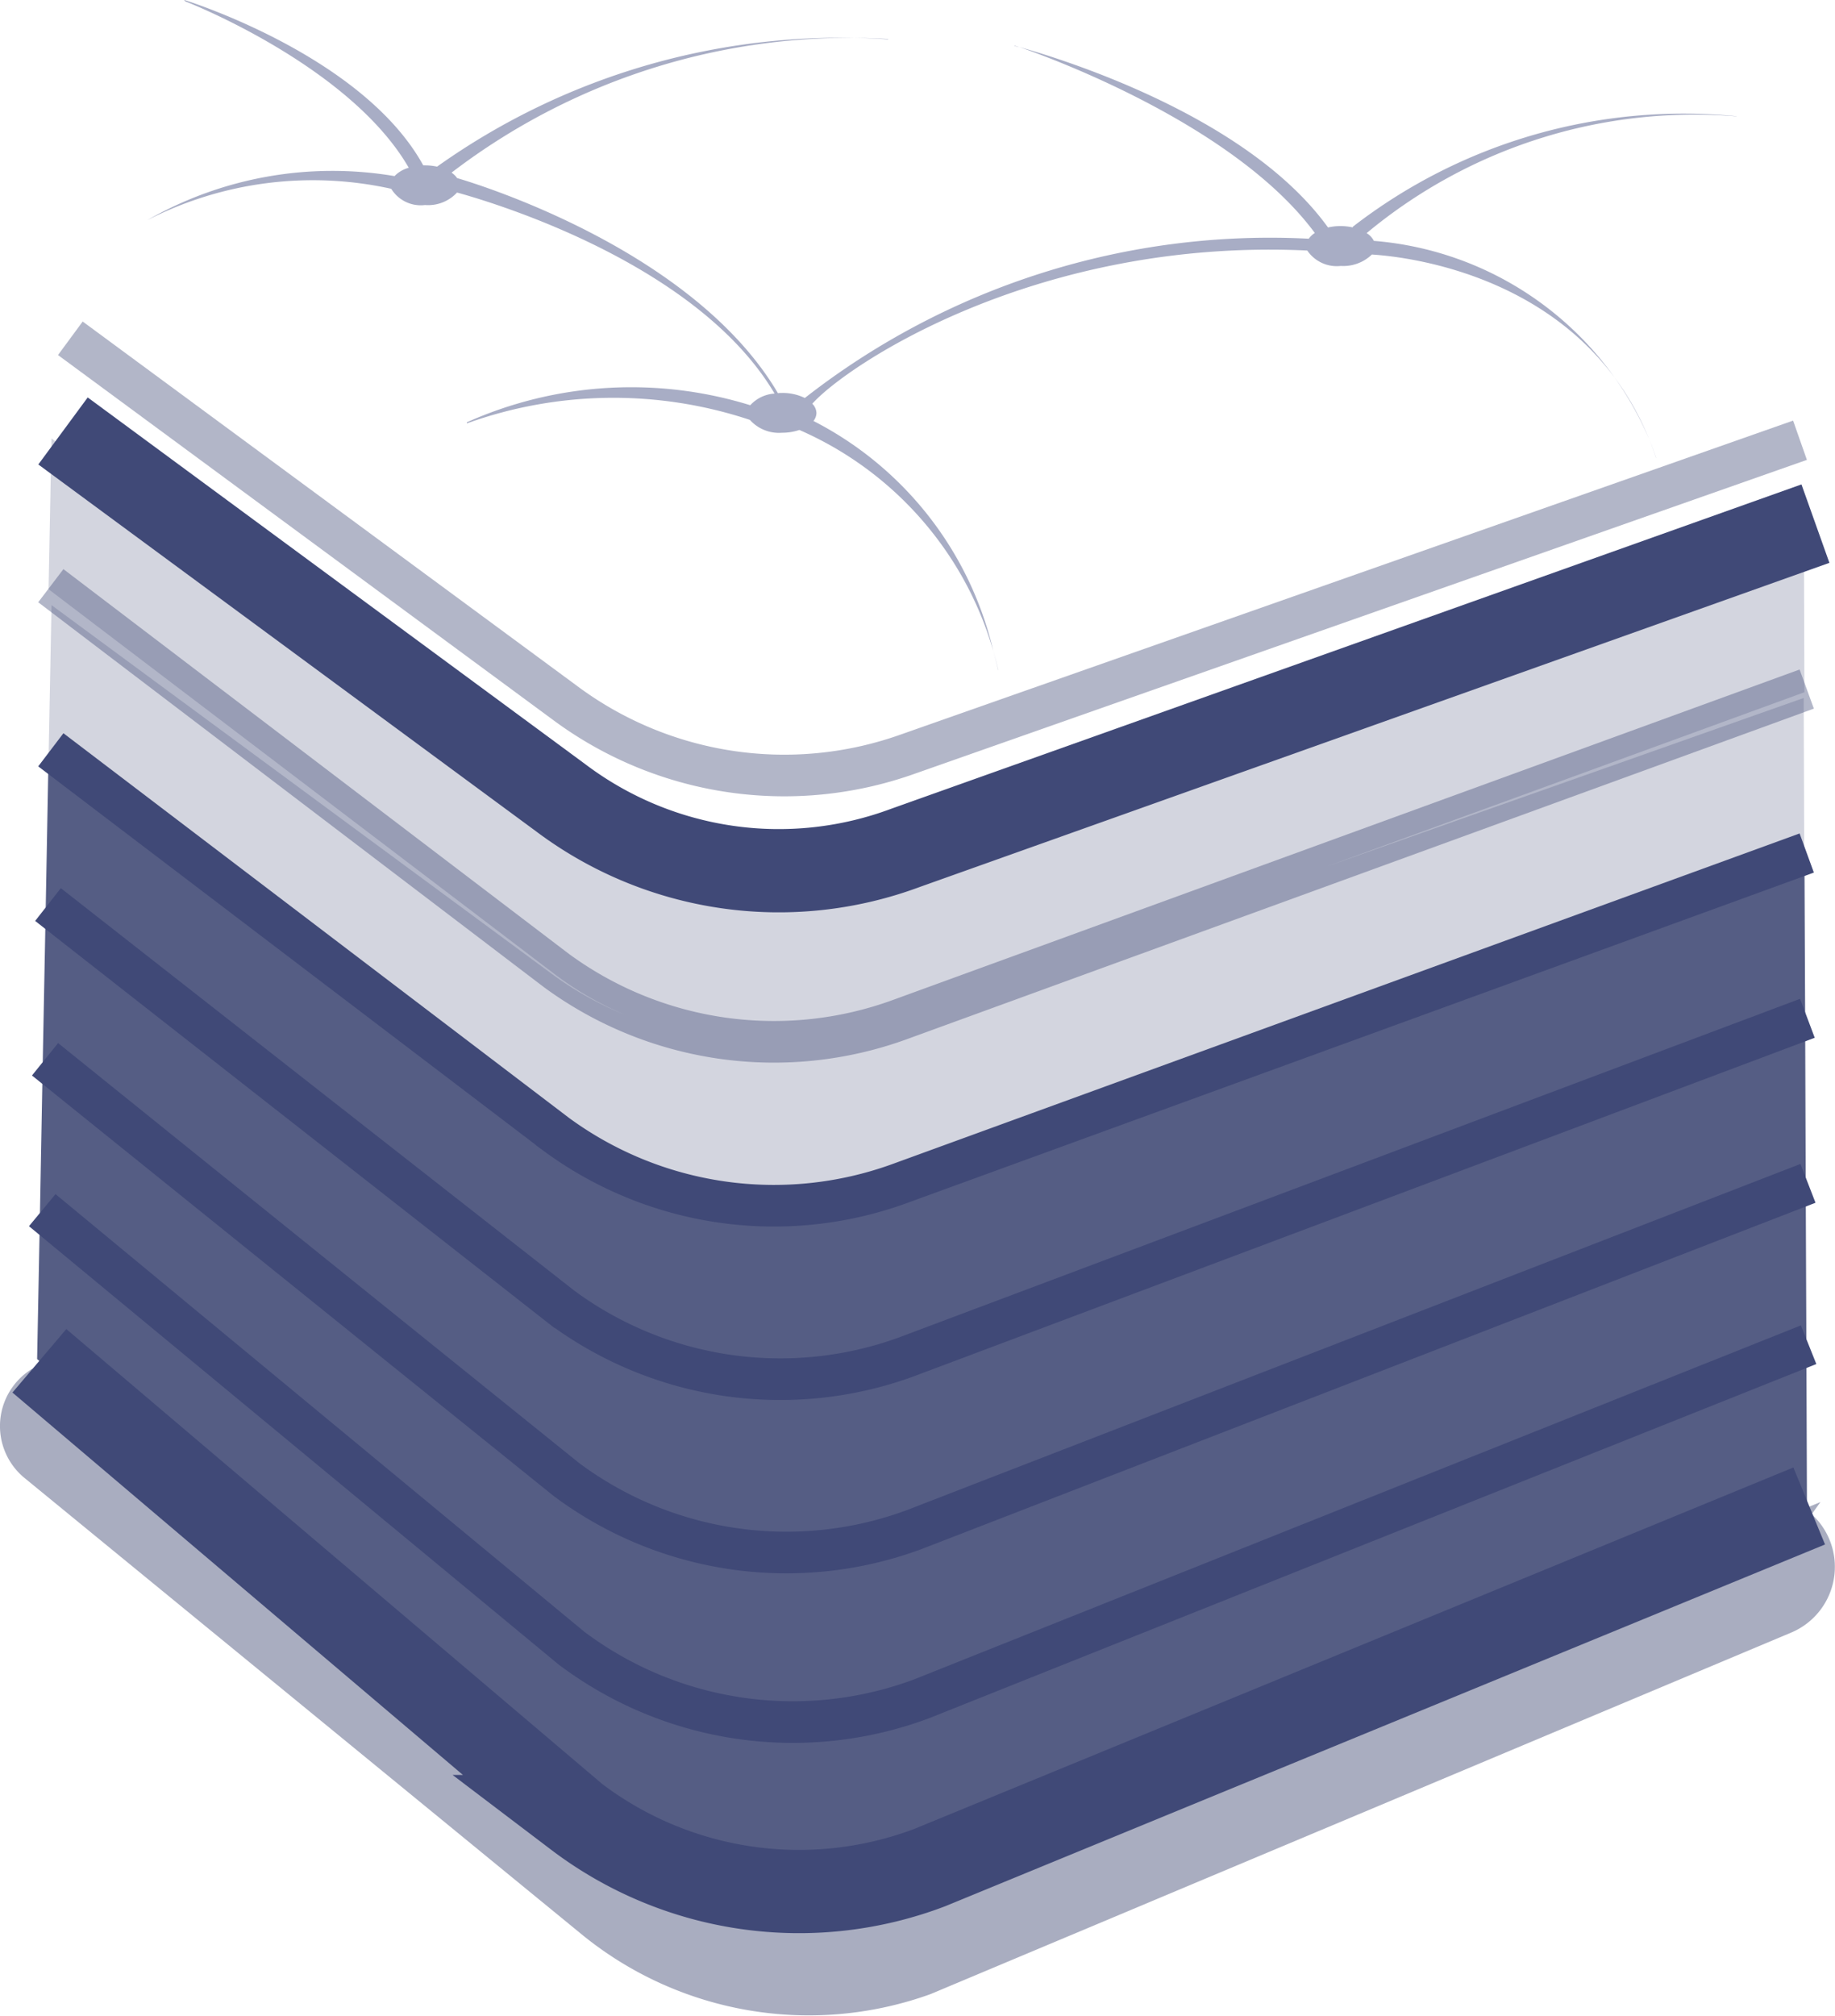
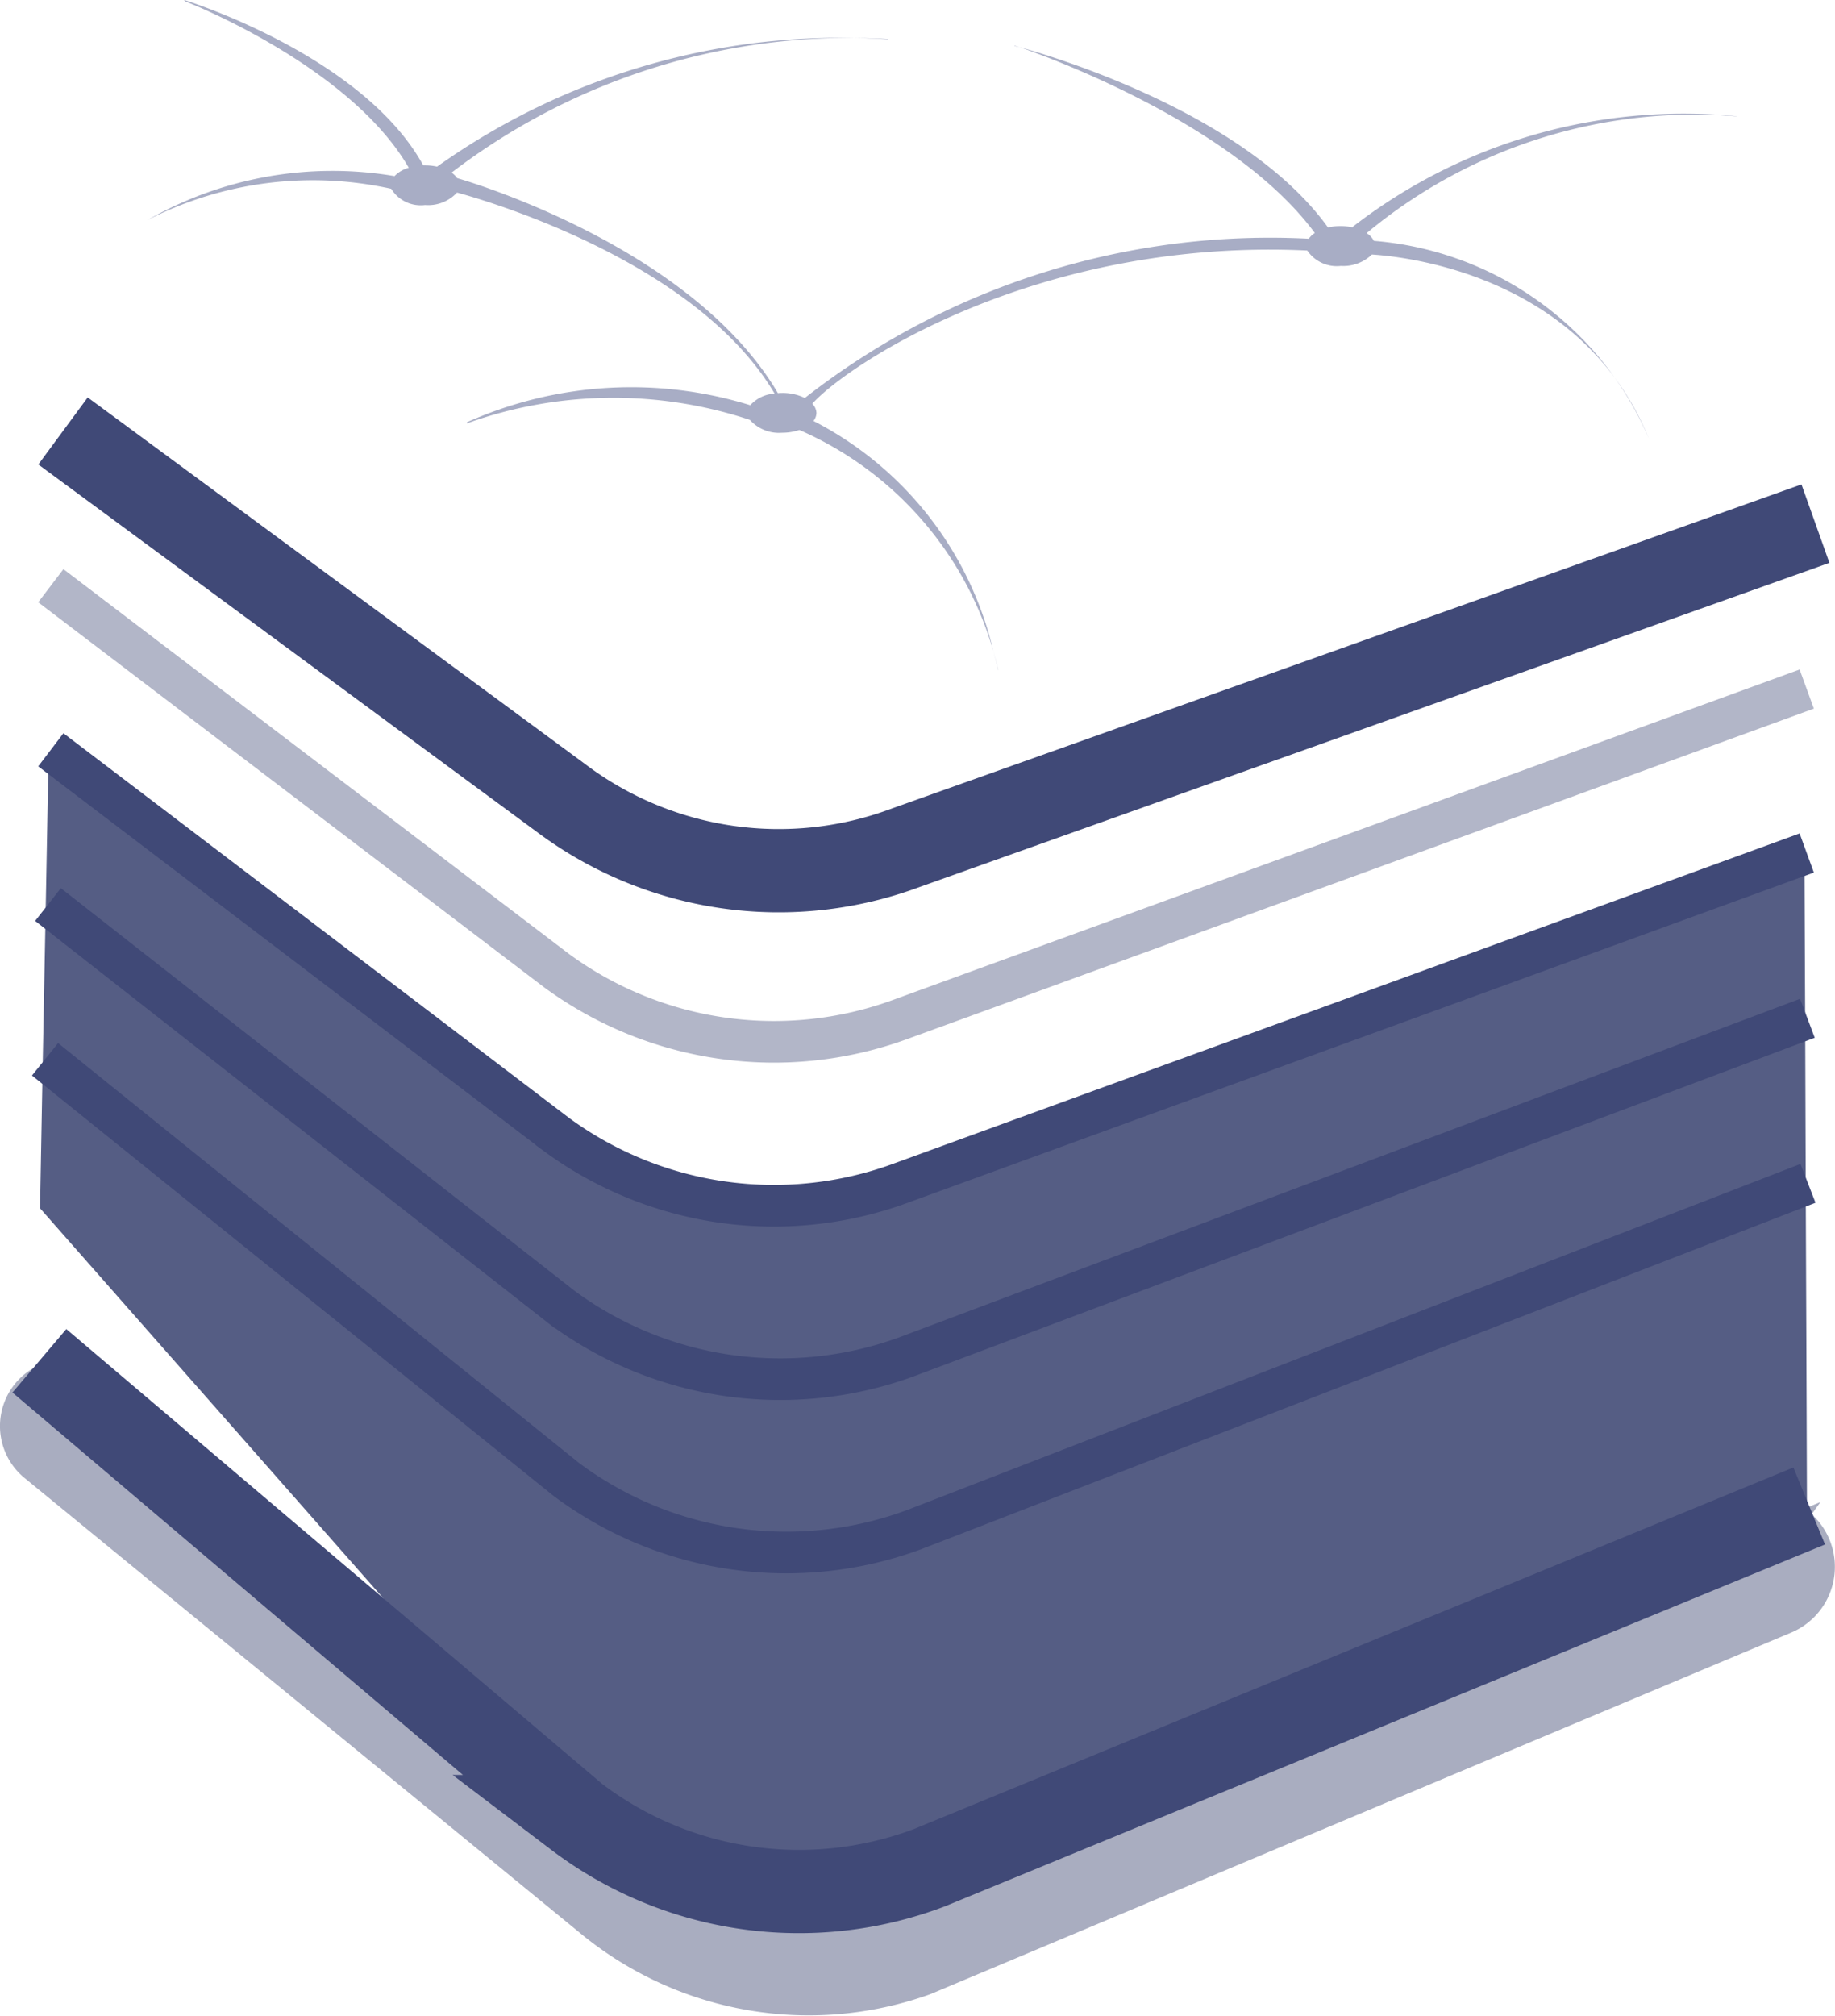
<svg xmlns="http://www.w3.org/2000/svg" width="44.088" height="48.428" viewBox="0 0 44.088 48.428">
  <g id="Group_1080" data-name="Group 1080" transform="translate(-13.872 -10.834)">
-     <path id="Path_1580" data-name="Path 1580" d="M47.589,48.621l11.515-4.2-.013-3.873L37.109,48.314a8.83,8.83,0,0,1-8.161-1.175l-11.96-8.814-.07,3.622,12.151,9.239a7.87,7.87,0,0,0,1.737,1,8.119,8.119,0,0,1-1.857-1.043l-11.96-8.814-.07,3.622,12.151,9.239A8.83,8.83,0,0,0,37.3,56.379L59.1,48.432l-.013-3.873Z" transform="translate(-1.879 -16.959)" fill="#d3d5df" />
-     <path id="Path_1581" data-name="Path 1581" d="M58.709,72.337l-.016-3.873-.013-3.876-.017-3.873L36.854,68.662a8.83,8.83,0,0,1-8.228-1.185L16.475,58.238l-.067,3.622-.07,3.619L16.271,69.1l-.07,3.622L29.1,83.672a8.858,8.858,0,0,0,8.5,1.222L58.723,76.21Z" transform="translate(-1.437 -29.242)" fill="#555d84" />
+     <path id="Path_1581" data-name="Path 1581" d="M58.709,72.337l-.016-3.873-.013-3.876-.017-3.873L36.854,68.662a8.83,8.83,0,0,1-8.228-1.185L16.475,58.238l-.067,3.622-.07,3.619L16.271,69.1L29.1,83.672a8.858,8.858,0,0,0,8.5,1.222L58.723,76.21Z" transform="translate(-1.437 -29.242)" fill="#555d84" />
    <path id="Path_1582" data-name="Path 1582" d="M57.4,100.142a1.713,1.713,0,0,1-.492,2.843L36.228,111.67a8.626,8.626,0,0,1-8.349-1.41L14.463,99.273a1.611,1.611,0,0,1,.186-2.626h0l13.75,11.09a6.832,6.832,0,0,0,7.384,1.113l21.827-9Z" transform="translate(0 -52.935)" fill="#a9adc0" />
-     <path id="Path_1583" data-name="Path 1583" d="M18.283,32.042l11.961,8.814A8.829,8.829,0,0,0,38.4,42.032L59.84,34.491" transform="translate(-2.721 -13.082)" fill="none" stroke="#404977" stroke-miterlimit="10" stroke-width="1" opacity="0.4" />
    <path id="Path_1584" data-name="Path 1584" d="M16.343,96.15l12.9,10.948a8.854,8.854,0,0,0,8.5,1.222l21.122-8.683" transform="translate(-1.525 -52.628)" fill="none" stroke="#404977" stroke-miterlimit="10" stroke-width="2" />
-     <path id="Path_1585" data-name="Path 1585" d="M16.522,86.7,29.235,97.219a8.848,8.848,0,0,0,8.431,1.213l21.295-8.5" transform="translate(-1.635 -46.797)" fill="none" stroke="#404977" stroke-miterlimit="10" stroke-width="1" />
    <path id="Path_1586" data-name="Path 1586" d="M17.06,57.842l12.149,9.241a8.833,8.833,0,0,0,8.227,1.185l21.812-7.947" transform="translate(-1.967 -28.997)" fill="none" stroke="#404977" stroke-miterlimit="10" stroke-width="1" />
    <path id="Path_1587" data-name="Path 1587" d="M17.06,47.555,29.209,56.8a8.832,8.832,0,0,0,8.227,1.186l21.812-7.948" transform="translate(-1.967 -22.652)" fill="none" stroke="#404977" stroke-miterlimit="10" stroke-width="1" opacity="0.4" />
    <path id="Path_1588" data-name="Path 1588" d="M17.824,37.853l11.961,8.814a8.712,8.712,0,0,0,8.282,1.2l21.861-7.788" transform="translate(-2.438 -16.667)" fill="none" stroke="#404977" stroke-miterlimit="10" stroke-width="2" />
    <g id="Group_1079" data-name="Group 1079" transform="translate(17.407 10.834)" opacity="0.4">
      <path id="Path_1589" data-name="Path 1589" d="M77.482,13.7l.125.033-.12-.04Z" transform="translate(-56.645 -12.597)" fill="#26336d" />
      <path id="Path_1590" data-name="Path 1590" d="M76.278,52.094c-.037-.157-.079-.311-.124-.464.043.153.084.307.12.463Z" transform="translate(-55.826 -35.999)" fill="#26336d" />
-       <path id="Path_1591" data-name="Path 1591" d="M117.455,38.807l.006.01c-.052-.157-.109-.308-.169-.454Q117.379,38.579,117.455,38.807Z" transform="translate(-81.203 -27.816)" fill="#26336d" />
      <path id="Path_1592" data-name="Path 1592" d="M61.291,13.626a12.99,12.99,0,0,0-9.232,2.66l.011.012a1.359,1.359,0,0,0-.6,0c-1.97-2.734-6.581-4.1-7.412-4.333.775.267,5.189,1.886,7.095,4.465a.523.523,0,0,0-.145.138A18.149,18.149,0,0,0,38.9,20.394a1.216,1.216,0,0,0-.546-.121c-.034,0-.066,0-.1.006-1.961-3.329-6.9-4.931-7.708-5.167a.51.51,0,0,0-.134-.131A15.736,15.736,0,0,1,40.9,11.771l0,.009a16.717,16.717,0,0,0-10.836,3.057,1.358,1.358,0,0,0-.286-.031l-.046,0c-1.432-2.6-5.564-3.917-5.748-3.975l.035.038c.043.013,3.953,1.545,5.365,3.995a.747.747,0,0,0-.342.2A8.956,8.956,0,0,0,23.1,16.123a8.727,8.727,0,0,1,5.863-.754.832.832,0,0,0,.812.39.946.946,0,0,0,.769-.3c1,.275,5.806,1.746,7.629,4.829a.862.862,0,0,0-.584.28,9.679,9.679,0,0,0-6.809.41l0,.026a10.4,10.4,0,0,1,6.8-.084.937.937,0,0,0,.772.309,1.3,1.3,0,0,0,.417-.067,8.311,8.311,0,0,1,4.658,5.305,8.35,8.35,0,0,0-4.32-5.521.315.315,0,0,0,.072-.193.33.33,0,0,0-.1-.221c.858-.954,5.426-3.984,11.893-3.68a.855.855,0,0,0,.805.37.986.986,0,0,0,.747-.274c.854.054,5.064.516,6.662,4.436a7.879,7.879,0,0,0-6.614-4.764.476.476,0,0,0-.174-.186,12.311,12.311,0,0,1,8.883-2.805Z" transform="translate(-23.098 -10.834)" fill="#26336d" />
    </g>
    <path id="Path_1593" data-name="Path 1593" d="M16.7,77.246,29.227,87.341a8.841,8.841,0,0,0,8.363,1.2l21.467-8.315" transform="translate(-1.746 -40.967)" fill="none" stroke="#404977" stroke-miterlimit="10" stroke-width="1" />
    <path id="Path_1594" data-name="Path 1594" d="M16.881,67.544l12.337,9.668a8.836,8.836,0,0,0,8.295,1.195l21.64-8.131" transform="translate(-1.856 -34.982)" fill="none" stroke="#404977" stroke-miterlimit="10" stroke-width="1" />
  </g>
</svg>